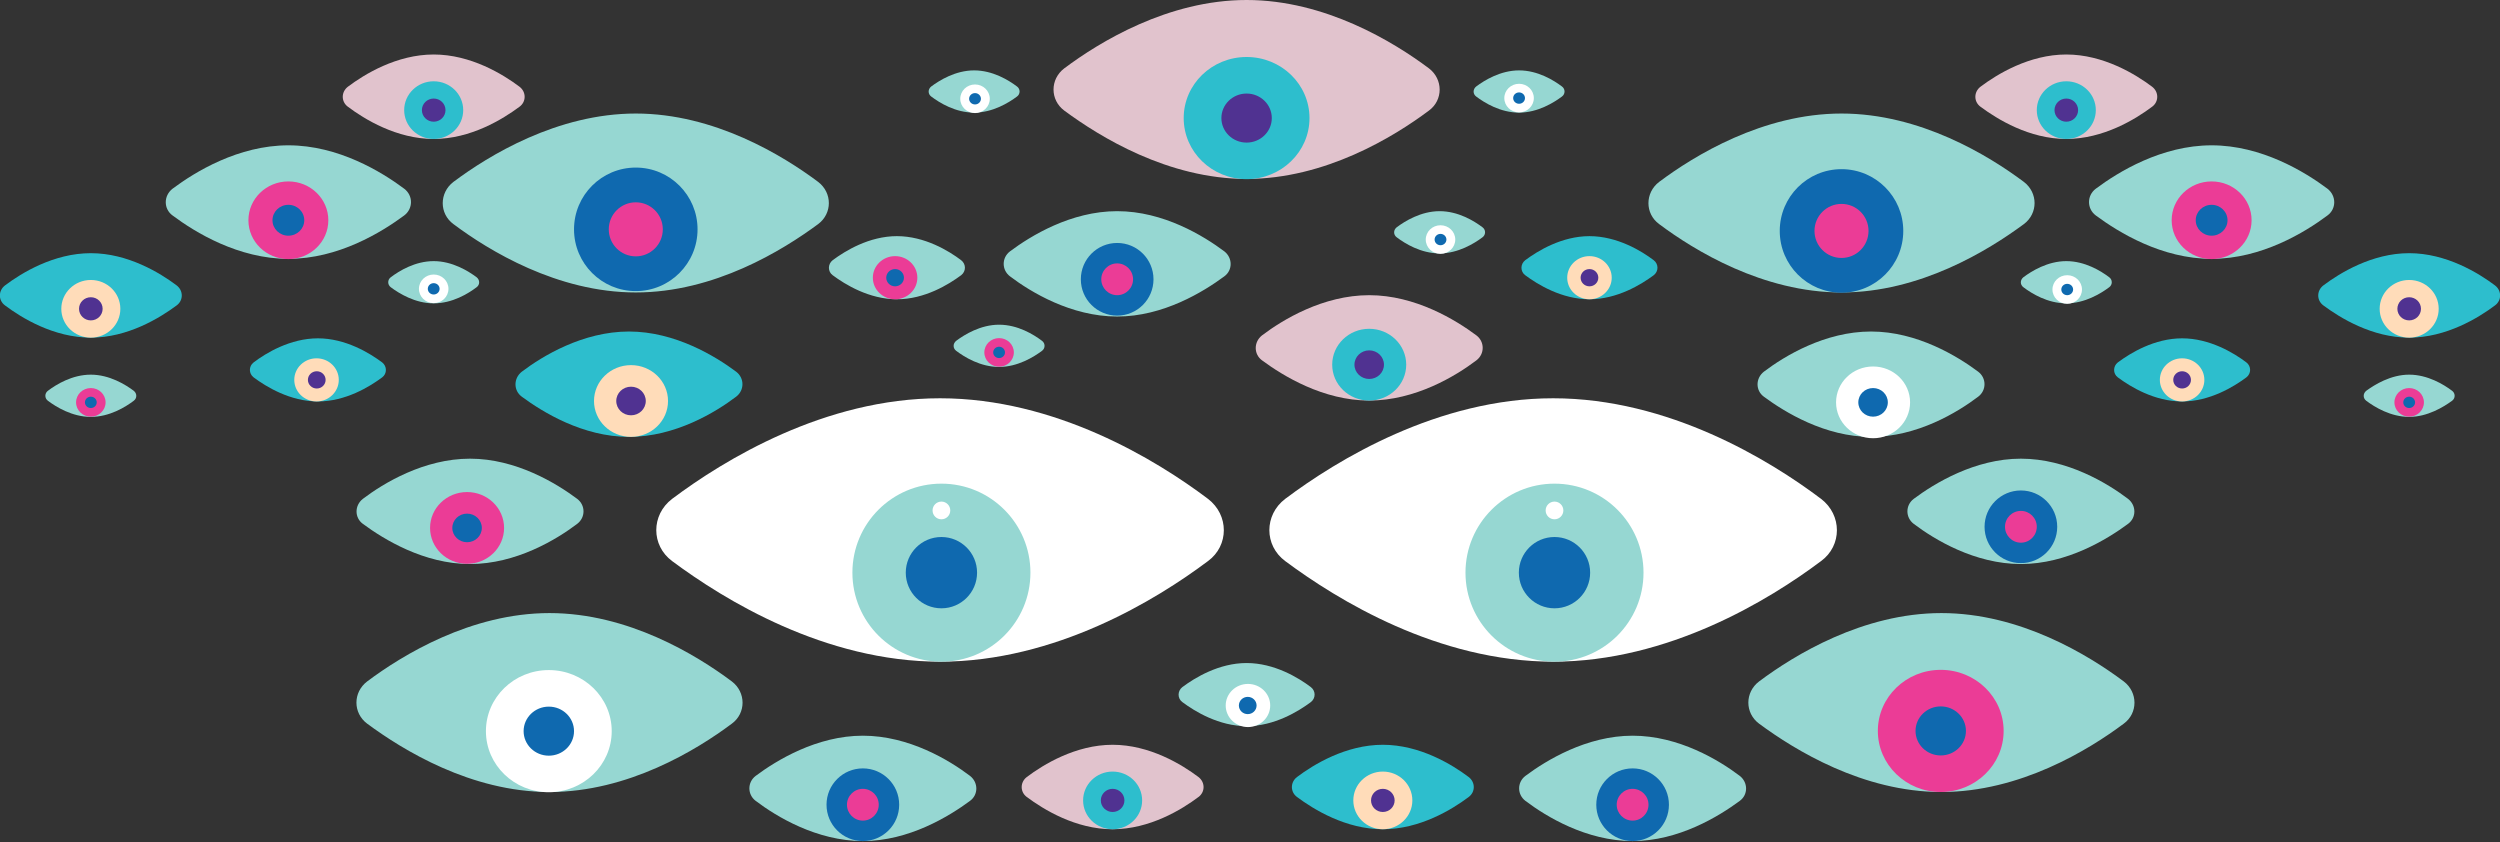
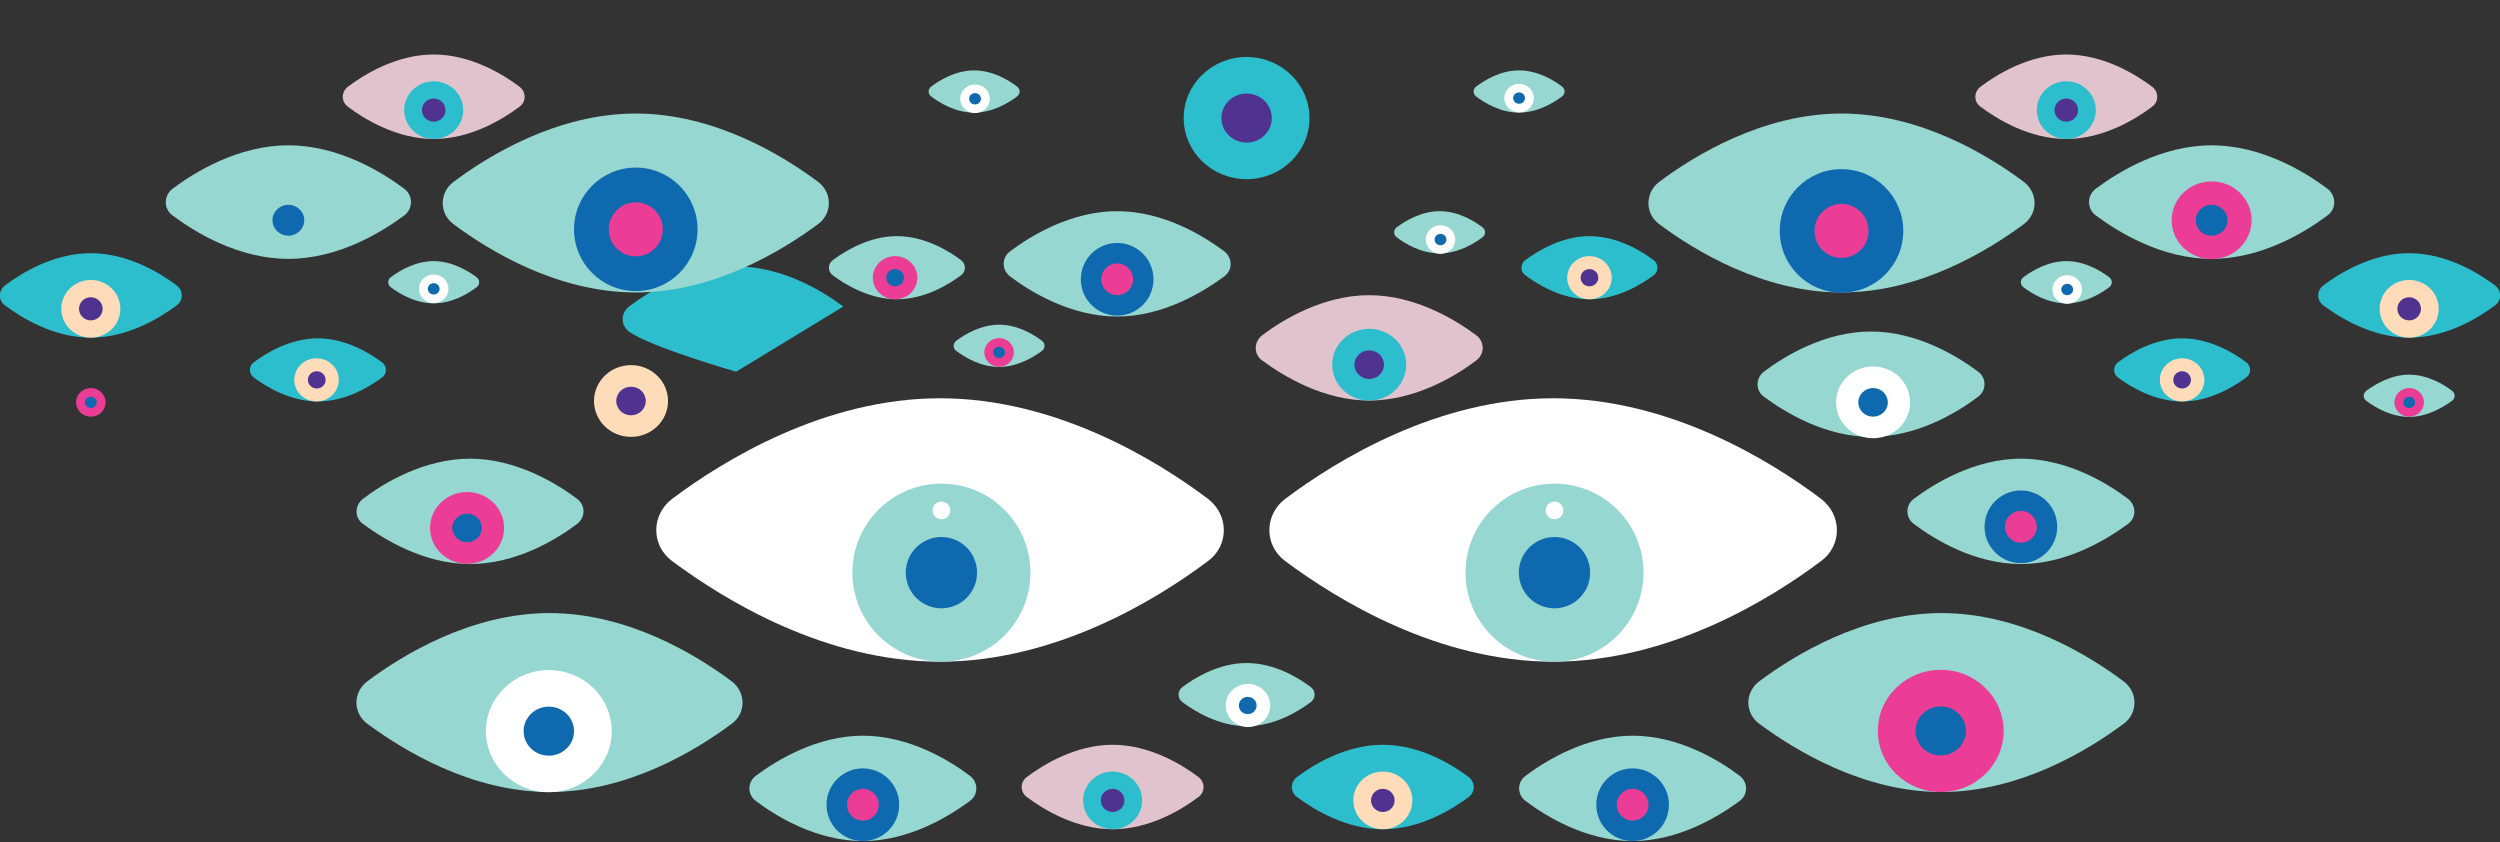
<svg xmlns="http://www.w3.org/2000/svg" version="1.1" id="Ebene_1" x="0" y="0" viewBox="0 0 1101 371" xml:space="preserve">
  <rect x="0" y="0" width="1101" height="371" fill="#333333" stroke="none" />
  <style>.st0{fill:#96d7d2}.st1{fill:#e1c3cd}.st2{fill:#2dbecd}.st3{fill:#fff}.st4{fill:#eb3c96}.st5{fill:#0f69af}.st6{fill:#ffdcb9}.st7{fill:#503291}</style>
  <path class="st0" d="M172.1 122.1c-1.5 1.1-1.5 3.3 0 4.4 3.6 2.7 10.7 7.1 18.9 7.1s15.2-4.3 18.9-7.1c1.5-1.1 1.5-3.2 0-4.4-3.6-2.7-10.7-7.1-18.9-7.1s-15.2 4.3-18.9 7.1z" />
  <path class="st1" d="M153.2 38.2c-3 2.3-3 6.6 0 8.8 7.3 5.5 21.5 14.2 37.8 14.2s30.4-8.7 37.8-14.2c3-2.2 3-6.5 0-8.8C221.5 32.7 207.3 24 191 24s-30.5 8.7-37.8 14.2z" />
  <path class="st0" d="M76 83.1c-4 3.1-4 8.9 0 11.8 9.9 7.4 29 19.1 51 19.1s41-11.7 51-19.1c4-3 4-8.8 0-11.8-9.9-7.4-29-19.1-51-19.1S85.9 75.7 76 83.1z" />
  <path class="st2" d="M2.2 125.7c-3 2.3-3 6.6 0 8.8 7.3 5.5 21.5 14.2 37.8 14.2s30.4-8.7 37.8-14.2c3-2.2 3-6.5 0-8.8-7.3-5.5-21.5-14.2-37.8-14.2s-30.5 8.7-37.8 14.2z" />
-   <path class="st0" d="M21.1 172.1c-1.5 1.1-1.5 3.3 0 4.4 3.6 2.7 10.7 7.1 18.9 7.1s15.2-4.3 18.9-7.1c1.5-1.1 1.5-3.2 0-4.4-3.6-2.7-10.7-7.1-18.9-7.1s-15.2 4.3-18.9 7.1z" />
  <path class="st2" d="M111.7 159.6c-2.2 1.7-2.2 4.9 0 6.6 5.5 4.1 16.1 10.6 28.3 10.6s22.8-6.5 28.3-10.6c2.2-1.6 2.2-4.9 0-6.6-5.5-4.1-16.1-10.6-28.3-10.6s-22.9 6.5-28.3 10.6z" />
  <path class="st0" d="M254.2 219.7c3.7 2.8 3.7 8.2 0 11-9.1 6.9-26.9 17.7-47.2 17.7s-38-10.9-47.2-17.7c-3.7-2.7-3.7-8.1 0-11 9.1-6.9 26.9-17.7 47.2-17.7s38.1 10.9 47.2 17.7z" />
-   <path class="st2" d="M324.2 163.7c3.7 2.8 3.7 8.2 0 11-9.1 6.9-26.9 17.7-47.2 17.7s-38-10.9-47.2-17.7c-3.7-2.7-3.7-8.1 0-11 9.1-6.9 26.9-17.7 47.2-17.7s38.1 10.9 47.2 17.7z" />
+   <path class="st2" d="M324.2 163.7s-38-10.9-47.2-17.7c-3.7-2.7-3.7-8.1 0-11 9.1-6.9 26.9-17.7 47.2-17.7s38.1 10.9 47.2 17.7z" />
  <path class="st0" d="M199.7 80.1c-6.3 4.8-6.3 14 0 18.6 15.5 11.6 45.7 30.1 80.3 30.1s64.6-18.5 80.3-30.1c6.3-4.7 6.3-13.8 0-18.6C344.8 68.5 314.6 50 280 50s-64.8 18.5-80.3 30.1zm223.6 34.5c2.2 1.7 2.2 4.9 0 6.6-5.5 4.1-16.1 10.6-28.3 10.6s-22.8-6.5-28.3-10.6c-2.2-1.6-2.2-4.9 0-6.6 5.5-4.1 16.1-10.6 28.3-10.6s22.9 6.5 28.3 10.6zm35.6 35.5c1.5 1.1 1.5 3.3 0 4.4-3.6 2.7-10.7 7.1-18.9 7.1s-15.2-4.3-18.9-7.1c-1.5-1.1-1.5-3.2 0-4.4 3.6-2.7 10.7-7.1 18.9-7.1s15.2 4.3 18.9 7.1zm-11-112c1.5 1.1 1.5 3.3 0 4.4-3.6 2.7-10.7 7.1-18.9 7.1s-15.2-4.3-18.9-7.1c-1.5-1.1-1.5-3.2 0-4.4 3.6-2.7 10.7-7.1 18.9-7.1s15.2 4.3 18.9 7.1zm-3.1 72.6c-3.7 2.8-3.7 8.2 0 11 9.1 6.9 26.9 17.7 47.2 17.7s38-10.9 47.2-17.7c3.7-2.7 3.7-8.1 0-11-9.1-6.8-26.8-17.7-47.2-17.7s-38.1 10.9-47.2 17.7z" />
  <path class="st1" d="M650.2 147.7c3.7 2.8 3.7 8.2 0 11-9.1 6.9-26.9 17.7-47.2 17.7s-38-10.9-47.2-17.7c-3.7-2.7-3.7-8.1 0-11 9.1-6.9 26.9-17.7 47.2-17.7s38.1 10.9 47.2 17.7z" />
  <path class="st0" d="M652.9 100.1c1.5 1.1 1.5 3.3 0 4.4-3.6 2.7-10.7 7.1-18.9 7.1s-15.2-4.3-18.9-7.1c-1.5-1.1-1.5-3.2 0-4.4 3.6-2.7 10.7-7.1 18.9-7.1s15.2 4.3 18.9 7.1zm35-62c1.5 1.1 1.5 3.3 0 4.4-3.6 2.7-10.7 7.1-18.9 7.1s-15.2-4.3-18.9-7.1c-1.5-1.1-1.5-3.2 0-4.4 3.6-2.7 10.7-7.1 18.9-7.1s15.2 4.3 18.9 7.1z" />
  <path class="st2" d="M728.3 114.6c2.2 1.7 2.2 4.9 0 6.6-5.5 4.1-16.1 10.6-28.3 10.6s-22.8-6.5-28.3-10.6c-2.2-1.6-2.2-4.9 0-6.6 5.5-4.1 16.1-10.6 28.3-10.6s22.9 6.5 28.3 10.6z" />
  <path class="st0" d="M322.3 300.1c6.3 4.8 6.3 14 0 18.6-15.5 11.6-45.7 30.1-80.3 30.1s-64.6-18.5-80.3-30.1c-6.3-4.7-6.3-13.8 0-18.6 15.5-11.6 45.7-30.1 80.3-30.1s64.8 18.5 80.3 30.1zm10.5 41.6c-3.7 2.8-3.7 8.2 0 11 9.1 6.9 26.9 17.7 47.2 17.7s38-10.9 47.2-17.7c3.7-2.7 3.7-8.1 0-11-9.1-6.9-26.9-17.7-47.2-17.7s-38.1 10.9-47.2 17.7z" />
  <path class="st1" d="M527.8 342.2c3 2.3 3 6.6 0 8.8-7.3 5.5-21.5 14.2-37.8 14.2s-30.4-8.7-37.8-14.2c-3-2.2-3-6.5 0-8.8 7.3-5.5 21.5-14.2 37.8-14.2s30.5 8.7 37.8 14.2z" />
  <path class="st0" d="M577.3 302.6c2.2 1.7 2.2 4.9 0 6.6-5.5 4.1-16.1 10.6-28.3 10.6s-22.8-6.5-28.3-10.6c-2.2-1.6-2.2-4.9 0-6.6 5.5-4.1 16.1-10.6 28.3-10.6s22.9 6.5 28.3 10.6z" />
  <path class="st2" d="M646.8 342.2c3 2.3 3 6.6 0 8.8-7.3 5.5-21.5 14.2-37.8 14.2s-30.4-8.7-37.8-14.2c-3-2.2-3-6.5 0-8.8 7.3-5.5 21.5-14.2 37.8-14.2s30.5 8.7 37.8 14.2z" />
  <path class="st3" d="M532 219.7c9.3 7.1 9.3 20.6 0 27.4-22.8 17.1-67.2 44.3-118 44.3s-95-27.2-118-44.3c-9.3-6.9-9.3-20.3 0-27.4 22.8-17.1 67.2-44.3 118-44.3s95.2 27.1 118 44.3zm270 0c9.3 7.1 9.3 20.6 0 27.4-22.8 17.1-67.2 44.3-118 44.3s-95-27.2-118-44.3c-9.3-6.9-9.3-20.3 0-27.4 22.8-17.1 67.2-44.3 118-44.3s95.2 27.1 118 44.3z" />
  <path class="st0" d="M671.8 341.7c-3.7 2.8-3.7 8.2 0 11 9.1 6.9 26.9 17.7 47.2 17.7s38-10.9 47.2-17.7c3.7-2.7 3.7-8.1 0-11-9.1-6.9-26.9-17.7-47.2-17.7s-38.1 10.9-47.2 17.7zm263.5-41.6c6.3 4.8 6.3 14 0 18.6-15.5 11.6-45.7 30.1-80.3 30.1s-64.6-18.5-80.3-30.1c-6.3-4.7-6.3-13.8 0-18.6 15.5-11.6 45.7-30.1 80.3-30.1s64.8 18.5 80.3 30.1zm-92.5-80.4c-3.7 2.8-3.7 8.2 0 11 9.1 6.9 26.9 17.7 47.2 17.7s38-10.9 47.2-17.7c3.7-2.7 3.7-8.1 0-11-9.1-6.9-26.9-17.7-47.2-17.7s-38.1 10.9-47.2 17.7zm28.4-56c3.7 2.8 3.7 8.2 0 11-9.1 6.9-26.9 17.7-47.2 17.7s-38-10.9-47.2-17.7c-3.7-2.7-3.7-8.1 0-11 9.1-6.9 26.9-17.7 47.2-17.7s38.1 10.9 47.2 17.7zm57.7-41.6c1.5 1.1 1.5 3.3 0 4.4-3.6 2.7-10.7 7.1-18.9 7.1s-15.2-4.3-18.9-7.1c-1.5-1.1-1.5-3.2 0-4.4 3.6-2.7 10.7-7.1 18.9-7.1s15.2 4.3 18.9 7.1zm151 50c1.5 1.1 1.5 3.3 0 4.4-3.7 2.7-10.8 7.1-18.9 7.1s-15.2-4.3-18.9-7.1c-1.5-1.1-1.5-3.2 0-4.4 3.7-2.7 10.8-7.1 18.9-7.1s15.2 4.3 18.9 7.1z" />
  <path class="st2" d="M989.3 159.6c2.2 1.7 2.2 4.9 0 6.6-5.5 4.1-16.1 10.6-28.3 10.6s-22.8-6.5-28.3-10.6c-2.2-1.6-2.2-4.9 0-6.6 5.5-4.1 16.1-10.6 28.3-10.6s22.9 6.5 28.3 10.6zm109.5-33.9c3 2.3 3 6.6 0 8.8-7.3 5.5-21.5 14.2-37.8 14.2s-30.4-8.7-37.8-14.2c-3-2.2-3-6.5 0-8.8 7.3-5.5 21.5-14.2 37.8-14.2s30.5 8.7 37.8 14.2z" />
  <path class="st0" d="M1025 83.1c4 3.1 4 8.9 0 11.8-9.9 7.4-29 19.1-51 19.1s-41-11.7-51-19.1c-4-3-4-8.8 0-11.8 9.9-7.4 29-19.1 51-19.1s41.1 11.7 51 19.1z" />
  <path class="st1" d="M947.8 38.2c3 2.3 3 6.6 0 8.8-7.3 5.5-21.5 14.2-37.8 14.2s-30.4-8.7-37.8-14.2c-3-2.2-3-6.5 0-8.8C879.5 32.7 893.7 24 910 24s30.5 8.7 37.8 14.2z" />
  <path class="st0" d="M730.7 80.1c-6.3 4.8-6.3 14 0 18.6 15.5 11.6 45.7 30.1 80.3 30.1s64.6-18.5 80.3-30.1c6.3-4.7 6.3-13.8 0-18.6C875.8 68.5 845.6 50 811 50s-64.8 18.5-80.3 30.1z" />
  <ellipse class="st4" cx="394.2" cy="122.3" rx="9.8" ry="9.5" />
  <ellipse class="st5" cx="394.2" cy="122.3" rx="3.9" ry="3.8" />
  <ellipse class="st4" cx="440" cy="155.2" rx="6.5" ry="6.3" />
  <ellipse class="st5" cx="440" cy="155.2" rx="2.6" ry="2.5" />
  <ellipse class="st4" cx="1061" cy="177.2" rx="6.5" ry="6.3" />
  <ellipse class="st5" cx="1061" cy="177.2" rx="2.6" ry="2.5" />
  <ellipse class="st4" cx="40" cy="177.2" rx="6.5" ry="6.3" />
  <ellipse class="st5" cx="40" cy="177.2" rx="2.6" ry="2.5" />
  <ellipse class="st4" cx="974" cy="97" rx="17.6" ry="17.1" />
  <ellipse class="st5" cx="974" cy="97" rx="7" ry="6.8" />
  <ellipse class="st4" cx="854.7" cy="321.9" rx="27.7" ry="26.9" />
  <ellipse class="st5" cx="854.7" cy="321.9" rx="11.1" ry="10.8" />
-   <ellipse class="st4" cx="127" cy="97" rx="17.6" ry="17.1" />
  <ellipse class="st5" cx="127" cy="97" rx="7" ry="6.8" />
  <ellipse class="st4" cx="205.7" cy="232.5" rx="16.3" ry="15.8" />
  <ellipse class="st5" cx="205.7" cy="232.5" rx="6.5" ry="6.3" />
  <ellipse class="st6" cx="700" cy="122.3" rx="9.8" ry="9.5" />
  <ellipse class="st7" cx="700" cy="122.3" rx="3.9" ry="3.8" />
  <ellipse class="st6" cx="277.9" cy="176.6" rx="16.3" ry="15.8" />
  <ellipse class="st7" cx="277.9" cy="176.6" rx="6.5" ry="6.3" />
  <ellipse class="st6" cx="961" cy="167.3" rx="9.8" ry="9.5" />
  <ellipse class="st7" cx="961" cy="167.3" rx="3.9" ry="3.8" />
  <ellipse class="st6" cx="139.4" cy="167.3" rx="9.8" ry="9.5" />
  <ellipse class="st7" cx="139.5" cy="167.3" rx="3.9" ry="3.8" />
  <ellipse class="st6" cx="1061" cy="136" rx="13" ry="12.7" />
  <ellipse class="st7" cx="1061" cy="136" rx="5.2" ry="5.1" />
  <ellipse class="st6" cx="40" cy="136" rx="13" ry="12.7" />
  <ellipse class="st7" cx="40" cy="136" rx="5.2" ry="5.1" />
  <ellipse class="st6" cx="609" cy="352.5" rx="13" ry="12.7" />
  <ellipse class="st7" cx="609" cy="352.5" rx="5.2" ry="5.1" />
  <circle class="st0" cx="414.6" cy="252.2" r="39.2" />
  <circle class="st5" cx="414.6" cy="252.2" r="15.7" />
  <circle class="st3" cx="414.6" cy="224.8" r="3.9" />
  <circle class="st0" cx="684.6" cy="252.2" r="39.2" />
  <circle class="st5" cx="684.6" cy="252.2" r="15.7" />
  <circle class="st3" cx="684.6" cy="224.8" r="3.9" />
-   <path class="st1" d="M629.3 30.1c6.3 4.8 6.3 14 0 18.6-15.5 11.6-45.7 30.1-80.3 30.1s-64.6-18.5-80.3-30.1c-6.3-4.7-6.3-13.8 0-18.6C484.2 18.5 514.4 0 549 0s64.8 18.5 80.3 30.1z" />
  <ellipse class="st2" cx="549" cy="52" rx="27.7" ry="26.9" />
  <ellipse class="st7" cx="549" cy="52" rx="11.1" ry="10.8" />
  <ellipse class="st2" cx="603" cy="160.6" rx="16.3" ry="15.8" />
  <ellipse class="st7" cx="603" cy="160.6" rx="6.5" ry="6.3" />
  <ellipse class="st2" cx="490" cy="352.5" rx="13" ry="12.7" />
  <ellipse class="st7" cx="490" cy="352.5" rx="5.2" ry="5.1" />
  <ellipse class="st2" cx="910" cy="48.5" rx="13" ry="12.7" />
  <ellipse class="st7" cx="910" cy="48.5" rx="5.2" ry="5.1" />
  <ellipse class="st2" cx="191" cy="48.5" rx="13" ry="12.7" />
  <ellipse class="st7" cx="191" cy="48.5" rx="5.2" ry="5.1" />
  <ellipse class="st3" cx="241.7" cy="322" rx="27.7" ry="26.9" />
  <ellipse class="st5" cx="241.7" cy="322" rx="11.1" ry="10.8" />
  <ellipse class="st3" cx="824.9" cy="177.2" rx="16.3" ry="15.8" />
  <ellipse class="st5" cx="824.9" cy="177.2" rx="6.5" ry="6.3" />
  <ellipse class="st3" cx="549.6" cy="310.7" rx="9.8" ry="9.5" />
  <ellipse class="st5" cx="549.5" cy="310.7" rx="3.9" ry="3.8" />
  <ellipse class="st3" cx="634.4" cy="105.5" rx="6.5" ry="6.3" />
  <ellipse class="st5" cx="634.4" cy="105.5" rx="2.6" ry="2.5" />
  <ellipse class="st3" cx="669" cy="43.2" rx="6.5" ry="6.3" />
  <ellipse class="st5" cx="669" cy="43.2" rx="2.6" ry="2.5" />
  <ellipse class="st3" cx="910.4" cy="127.5" rx="6.5" ry="6.3" />
  <ellipse class="st5" cx="910.4" cy="127.5" rx="2.6" ry="2.5" />
  <ellipse class="st3" cx="191" cy="127.2" rx="6.5" ry="6.3" />
  <ellipse class="st5" cx="191" cy="127.2" rx="2.6" ry="2.5" />
  <ellipse class="st3" cx="429.4" cy="43.5" rx="6.5" ry="6.3" />
  <ellipse class="st5" cx="429.4" cy="43.5" rx="2.6" ry="2.5" />
  <circle class="st5" cx="890" cy="232" r="16" />
  <circle class="st4" cx="890" cy="232" r="7" />
  <circle class="st5" cx="719" cy="354.4" r="16" />
  <circle class="st4" cx="719" cy="354.4" r="7" />
  <circle class="st5" cx="380" cy="354.4" r="16" />
  <circle class="st4" cx="380" cy="354.4" r="7" />
  <circle class="st5" cx="492" cy="123" r="16" />
  <circle class="st4" cx="492" cy="123" r="7" />
  <circle class="st5" cx="280" cy="101" r="27.2" />
  <circle class="st4" cx="280" cy="101" r="11.9" />
  <g>
    <circle class="st5" cx="811" cy="101.7" r="27.2" />
    <circle class="st4" cx="811" cy="101.7" r="11.9" />
  </g>
</svg>